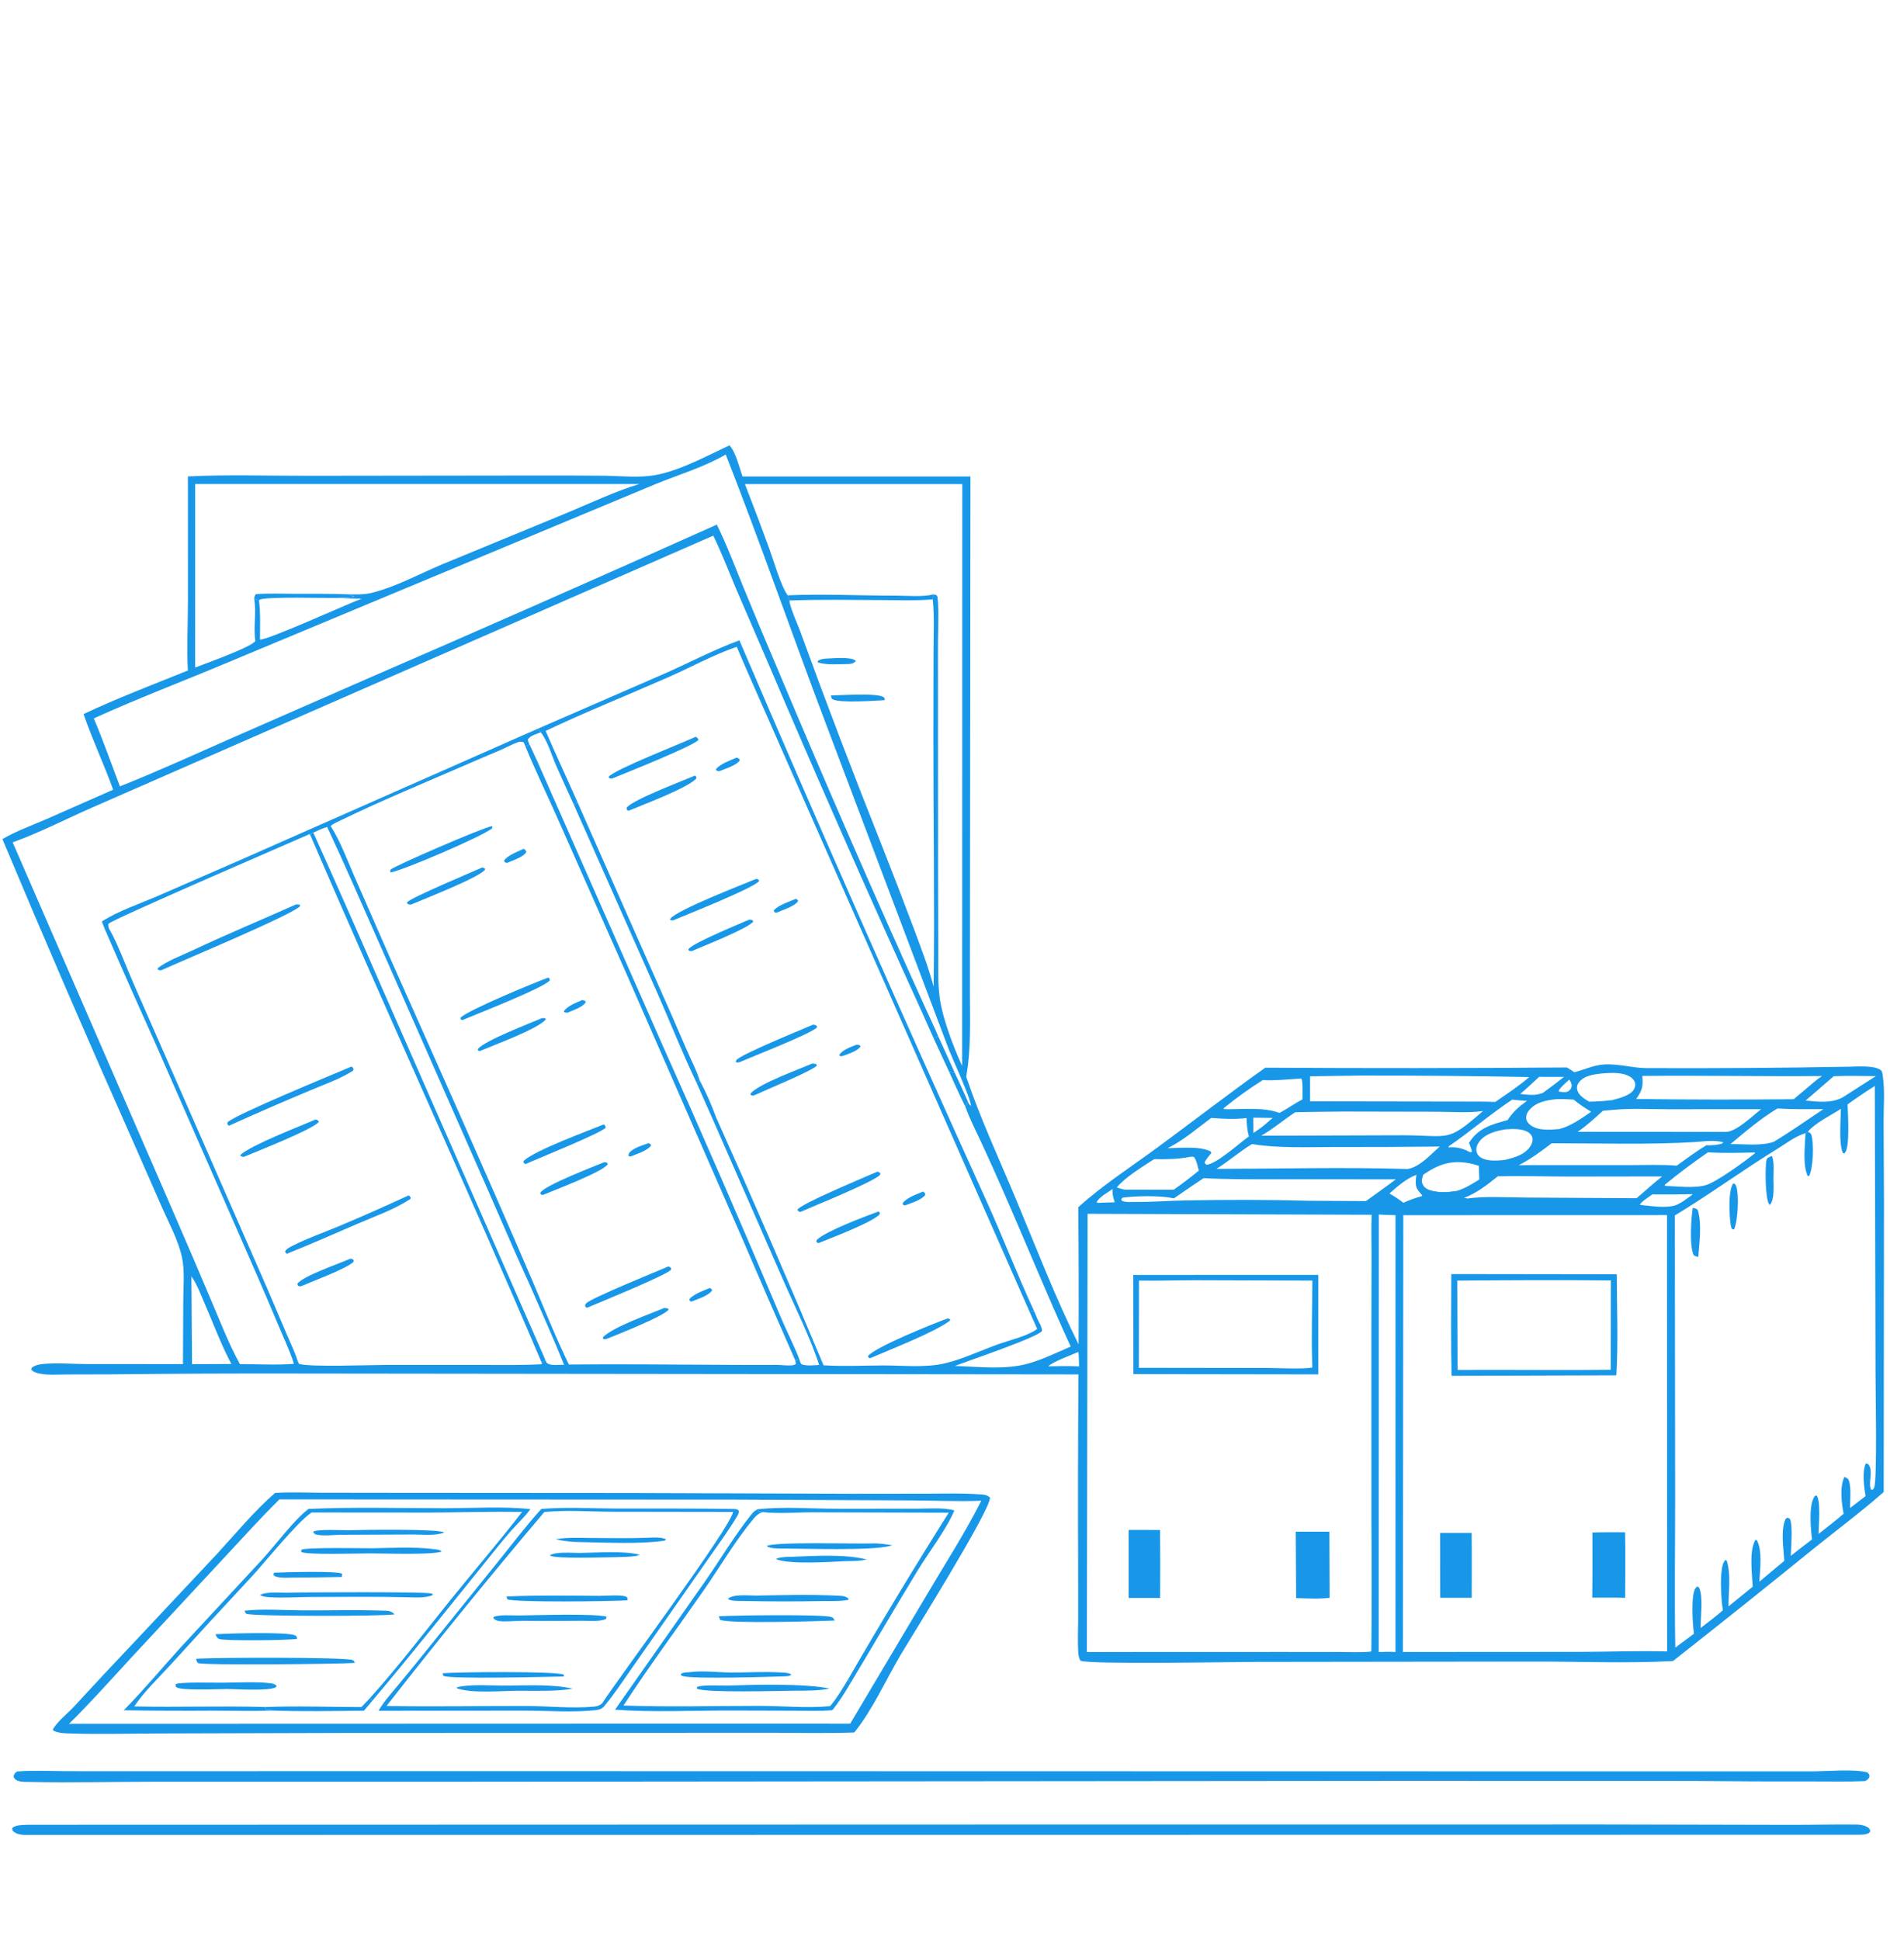
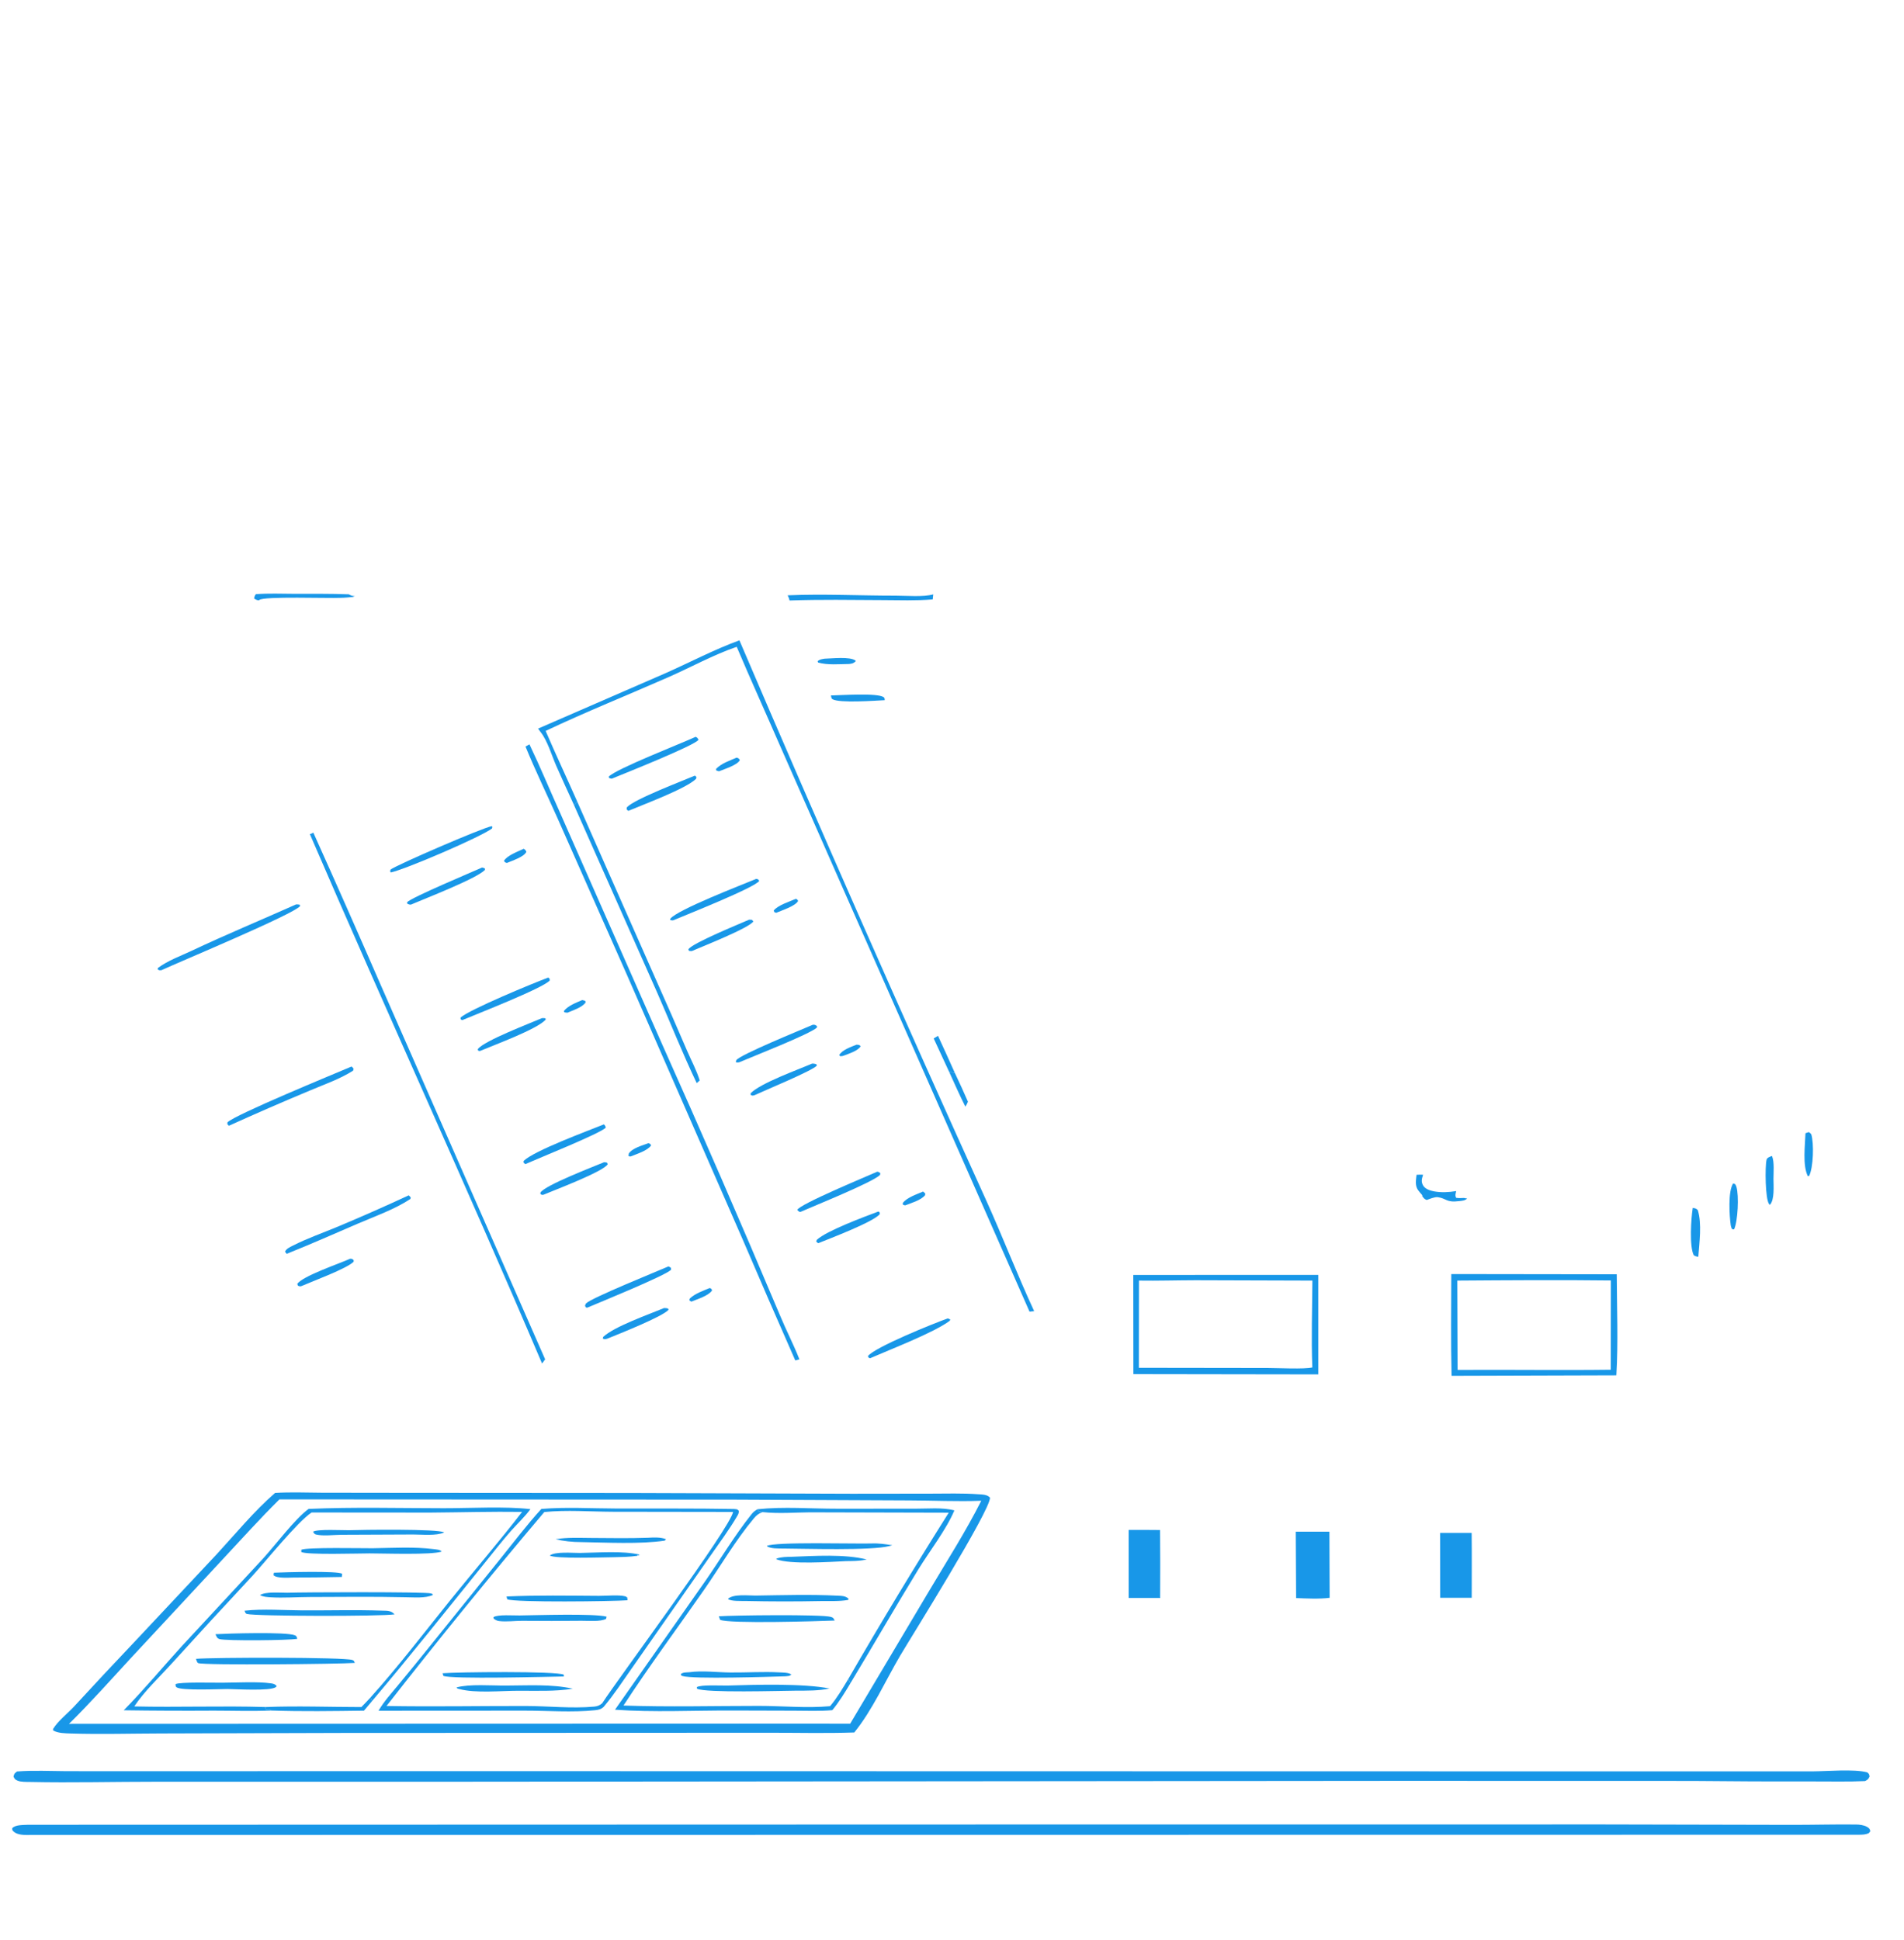
<svg xmlns="http://www.w3.org/2000/svg" width="160" height="163" viewBox="0 0 160 163" fill="none">
  <path d="M2.371 153.326L90.684 153.301L134.826 153.299L150.509 153.333C152.332 153.338 154.161 153.282 155.982 153.305C156.272 153.309 156.611 153.352 156.872 153.491C157.059 153.592 157.122 153.658 157.17 153.864L157.051 154.021C156.767 154.165 156.504 154.155 156.193 154.163L2.628 154.181C2.16 154.184 1.474 154.232 1.114 153.866C1.007 153.757 1.034 153.754 1.027 153.613C1.302 153.308 1.988 153.351 2.371 153.326Z" fill="#1897E8" />
  <path d="M1.428 148.849C2.809 148.74 4.226 148.816 5.611 148.823L12.138 148.826L34.662 148.82L105.241 148.834L144.537 148.84L152.316 148.839C153.513 148.834 155.833 148.625 156.914 148.925C157.072 149.066 157.07 149.063 157.103 149.275C156.987 149.516 156.964 149.522 156.731 149.654C155.327 149.719 153.902 149.68 152.495 149.685C149.071 149.693 145.648 149.679 142.225 149.643L117.527 149.637L37.115 149.709L13.139 149.709C9.609 149.707 6.054 149.801 2.527 149.727C2.212 149.721 1.735 149.741 1.452 149.609C1.251 149.516 1.227 149.468 1.137 149.278C1.193 149.018 1.222 149.019 1.428 148.849Z" fill="#1897E8" />
  <path d="M23.116 125.443C24.413 125.361 25.729 125.419 27.029 125.426L32.998 125.434L53.092 125.448L71.613 125.511L78.19 125.503C79.517 125.502 80.865 125.457 82.189 125.553C82.534 125.578 82.957 125.563 83.195 125.842C83.195 126.973 76.58 137.534 75.653 139.105C74.417 141.2 73.307 143.702 71.787 145.572C69.372 145.655 66.933 145.589 64.515 145.595L28.877 145.61L13.51 145.655C11.004 145.66 8.474 145.735 5.97 145.658C5.5 145.643 4.873 145.641 4.461 145.398L4.461 145.274C4.89 144.58 5.659 143.997 6.217 143.397C7.894 141.573 9.586 139.762 11.293 137.966L18.23 130.573C19.823 128.843 21.341 126.984 23.116 125.443ZM23.481 125.985C21.834 127.614 20.281 129.344 18.698 131.038L10.951 139.37C9.254 141.213 7.582 143.089 5.8 144.847L64.959 144.829L71.441 144.836L78.103 133.632C79.584 131.142 81.152 128.691 82.461 126.099C80.458 126.177 78.412 126.074 76.403 126.071L61.84 126.005L23.481 125.985Z" fill="#1897E8" />
  <path d="M63.668 126.813C65.865 126.583 68.133 126.773 70.341 126.77L76.885 126.768C77.939 126.775 79.183 126.641 80.2 126.912C79.521 128.526 78.099 130.352 77.16 131.887C75.226 135.051 73.372 138.266 71.458 141.443L71.284 141.079C74.008 136.364 76.822 131.705 79.726 127.103L68.458 127.074C67.033 127.061 65.483 127.212 64.075 127.053L63.725 126.979L63.668 126.813Z" fill="#1897E8" />
  <path d="M51.68 143.659L59.263 132.855C60.544 131.009 61.723 129.036 63.115 127.28C63.288 127.062 63.421 126.935 63.669 126.812L63.726 126.979L64.076 127.052C63.755 127.17 63.574 127.312 63.354 127.574C61.8 129.432 60.548 131.595 59.163 133.587C56.909 136.825 54.548 140.001 52.393 143.308C56.179 143.44 59.998 143.337 63.788 143.338C65.751 143.339 67.806 143.539 69.755 143.361C70.346 142.662 70.813 141.863 71.285 141.078L71.459 141.443C70.994 142.221 70.519 142.994 69.945 143.695C68.892 143.791 67.8 143.743 66.741 143.74L61.511 143.725C58.252 143.715 54.929 143.886 51.68 143.659Z" fill="#1897E8" />
  <path d="M25.933 126.786C29.712 126.622 33.521 126.726 37.304 126.728C39.534 126.73 42.421 126.559 44.575 126.805C44.096 127.456 43.476 128.026 42.94 128.633C42.221 129.447 41.555 130.308 40.871 131.153C37.678 135.093 34.538 139.07 31.259 142.937L31.137 142.627C33.492 140.005 35.646 137.178 37.859 134.432C39.853 131.959 41.932 129.554 43.874 127.037C41.303 127.001 38.74 127.076 36.17 127.095L26.185 127.087C24.983 127.88 22.346 131.179 21.179 132.445C18.89 134.897 16.617 137.366 14.363 139.851C13.339 140.979 12.126 142.109 11.284 143.382C14.964 143.468 18.642 143.321 22.323 143.433L22.324 143.625C22.477 143.682 22.546 143.674 22.705 143.663L22.791 143.725C21.185 143.794 19.574 143.737 17.967 143.736C15.444 143.752 12.921 143.742 10.398 143.705C12.078 142.001 13.625 140.134 15.238 138.362L22.092 130.972C23.127 129.844 24.788 127.613 25.933 126.786Z" fill="#1897E8" />
  <path d="M66.528 130.81C68.438 130.737 70.964 130.567 72.831 131.034L72.703 131.06C72.171 131.174 71.64 131.166 71.098 131.174C69.727 131.238 66.41 131.473 65.234 131.016L65.257 130.959C65.674 130.811 66.091 130.821 66.528 130.81Z" fill="#1897E8" />
  <path d="M57.913 140.509C59.023 140.354 60.257 140.521 61.377 140.531C62.755 140.545 64.148 140.443 65.523 140.523C65.823 140.54 66.254 140.527 66.499 140.699C66.353 140.853 66.2 140.825 65.997 140.851C64.684 140.893 58.224 141.102 57.35 140.827C57.229 140.789 57.267 140.799 57.207 140.67C57.398 140.501 57.663 140.53 57.913 140.509Z" fill="#1897E8" />
  <path d="M73.24 129.689C73.826 129.662 74.405 129.749 74.983 129.838C74.952 129.847 74.921 129.857 74.89 129.865C74.84 129.879 74.79 129.892 74.74 129.905C73.251 130.303 67.6 130.123 65.839 130.115C65.472 130.11 64.717 130.143 64.434 129.903C65.04 129.527 71.938 129.734 73.24 129.689Z" fill="#1897E8" />
  <path d="M60.406 135.81C61.613 135.72 69.034 135.636 69.816 135.859C70.04 135.923 70.036 135.966 70.139 136.165C68.763 136.221 61.286 136.45 60.515 136.104L60.406 135.81Z" fill="#1897E8" />
  <path d="M61.089 141.63C63.428 141.557 67.501 141.438 69.709 141.877C68.777 142.074 67.841 142.056 66.893 142.059C65.57 142.068 59.323 142.26 58.576 141.895L58.555 141.762C58.89 141.545 60.605 141.638 61.089 141.63Z" fill="#1897E8" />
  <path d="M63.484 134.069C65.776 134.036 68.108 133.961 70.396 134.078C70.737 134.095 71.079 134.087 71.321 134.356L71.266 134.434C70.528 134.569 69.701 134.515 68.949 134.53C66.85 134.572 64.752 134.569 62.654 134.523C62.349 134.514 61.373 134.563 61.172 134.346C61.604 133.918 62.884 134.069 63.484 134.069Z" fill="#1897E8" />
  <path d="M45.493 126.788C47.554 126.62 49.641 126.746 51.707 126.753C55.027 126.764 58.35 126.735 61.67 126.793C61.89 126.82 61.939 126.777 62.092 126.953C62.088 127.123 62.047 127.22 61.964 127.362C61.304 128.492 60.518 129.554 59.771 130.624L56.474 135.341L53.084 140.191C52.328 141.271 51.582 142.399 50.738 143.409C50.515 143.623 50.306 143.669 50.009 143.7C48.084 143.901 46.005 143.733 44.064 143.736L31.809 143.743C32.261 142.961 32.917 142.248 33.489 141.553C34.349 140.517 35.2 139.474 36.042 138.422L42.052 130.97C43.184 129.571 44.279 128.113 45.493 126.788ZM45.74 127.048C41.215 132.391 36.794 137.824 32.48 143.346C36.374 143.414 40.274 143.34 44.169 143.346C46.055 143.349 48.049 143.568 49.917 143.399C50.207 143.372 50.379 143.304 50.606 143.115C51.965 141.003 61.412 128.329 61.601 127.04L51.45 127.025C49.54 127.016 47.648 126.861 45.74 127.048Z" fill="#1897E8" />
  <path d="M48.727 130.486C50.238 130.467 52.354 130.283 53.795 130.64L53.712 130.643L53.636 130.713L53.624 130.643L53.555 130.725C52.901 130.824 52.241 130.828 51.581 130.845C50.821 130.849 46.614 131.001 46.203 130.7C46.669 130.352 48.104 130.491 48.727 130.486Z" fill="#1897E8" />
  <path d="M54.422 129.21C54.936 129.184 55.472 129.145 55.966 129.327L55.862 129.451C53.826 129.762 50.92 129.609 48.808 129.573C48.107 129.573 47.374 129.499 46.691 129.331C47.675 129.167 48.7 129.222 49.694 129.227C51.269 129.235 52.847 129.267 54.422 129.21Z" fill="#1897E8" />
  <path d="M37.195 140.594C38.376 140.491 46.796 140.401 47.373 140.715L47.389 140.865C46.269 140.886 37.828 141.112 37.254 140.811L37.195 140.594Z" fill="#1897E8" />
  <path d="M42.485 141.63C44.34 141.627 46.316 141.491 48.136 141.892C46.651 142.138 45.057 142.059 43.553 142.066C42.11 142.065 39.936 142.29 38.592 141.918C38.468 141.884 38.425 141.899 38.363 141.787C39.432 141.483 41.326 141.638 42.485 141.63Z" fill="#1897E8" />
  <path d="M42.566 134.143C45.146 134.03 47.752 134.076 50.334 134.092C50.937 134.095 52.008 133.989 52.546 134.131C52.611 134.148 52.659 134.202 52.715 134.238L52.731 134.463C51.542 134.557 43.266 134.658 42.626 134.381L42.566 134.143Z" fill="#1897E8" />
  <path d="M43.661 135.739C45.065 135.721 49.872 135.558 50.974 135.839L50.933 136.021C50.453 136.283 49.429 136.178 48.867 136.184C47.2 136.202 45.533 136.204 43.866 136.188C43.253 136.187 42.547 136.283 41.945 136.209C41.807 136.192 41.692 136.145 41.575 136.069C41.456 135.992 41.489 136.022 41.465 135.882C41.842 135.641 43.168 135.749 43.661 135.739Z" fill="#1897E8" />
  <path d="M23.017 132.146C23.846 132.107 28.423 131.974 28.751 132.239L28.724 132.504C27.365 132.532 26.006 132.549 24.647 132.554C24.238 132.555 23.267 132.641 22.984 132.354L23.017 132.146Z" fill="#1897E8" />
  <path d="M31.139 142.627L31.26 142.937L30.586 143.738C27.985 143.772 25.393 143.813 22.793 143.726L22.707 143.664C22.548 143.674 22.479 143.682 22.326 143.625L22.324 143.434C24.988 143.328 27.698 143.433 30.367 143.435C30.633 143.176 30.883 142.896 31.139 142.627Z" fill="#1897E8" />
  <path d="M18.105 137.314C19.112 137.254 24.094 137.101 24.789 137.408C24.945 137.477 24.925 137.548 24.981 137.701C24.245 137.837 19.017 137.882 18.456 137.726C18.222 137.661 18.204 137.515 18.105 137.314Z" fill="#1897E8" />
  <path d="M29.312 128.577C30.279 128.54 36.81 128.447 37.33 128.761C36.649 129.07 35.453 128.931 34.705 128.934L28.702 128.96C28.077 128.962 27.154 129.082 26.562 128.94C26.411 128.904 26.382 128.822 26.312 128.699C26.681 128.469 28.766 128.584 29.312 128.577Z" fill="#1897E8" />
  <path d="M18.658 141.391C19.852 141.386 21.631 141.281 22.767 141.442C22.977 141.471 23.12 141.505 23.254 141.677C23.227 141.706 23.205 141.741 23.172 141.764C22.698 142.104 19.805 141.924 19.123 141.919C18.506 141.917 15.219 142.076 14.83 141.769C14.738 141.697 14.761 141.618 14.75 141.511C15.077 141.315 18.042 141.398 18.658 141.391Z" fill="#1897E8" />
  <path d="M31.319 130.091C32.987 130.066 34.812 129.954 36.467 130.166C36.664 130.191 36.994 130.21 37.116 130.368C36.285 130.668 32.241 130.521 31.057 130.523C30.216 130.521 25.688 130.666 25.316 130.399L25.319 130.219C25.749 129.995 30.509 130.099 31.319 130.091Z" fill="#1897E8" />
  <path d="M20.547 135.339C22.133 135.163 23.83 135.304 25.43 135.311C27.649 135.321 29.884 135.255 32.1 135.333C32.529 135.348 32.85 135.307 33.159 135.646C31.999 135.823 21.473 135.812 20.749 135.611C20.608 135.571 20.607 135.465 20.547 135.339Z" fill="#1897E8" />
  <path d="M24.139 133.831C25.257 133.782 35.837 133.742 36.219 133.887C36.369 133.943 36.33 133.901 36.38 134.018C35.734 134.312 34.771 134.211 34.07 134.208C31.383 134.147 28.689 134.18 26.002 134.189C24.924 134.192 23.817 134.28 22.743 134.213C22.455 134.195 22.098 134.173 21.848 134.025C22.348 133.718 23.544 133.837 24.139 133.831Z" fill="#1897E8" />
  <path d="M16.469 139.383C17.981 139.257 28.946 139.238 29.611 139.481C29.769 139.539 29.749 139.582 29.819 139.726C28.544 139.825 17.101 139.933 16.656 139.743C16.552 139.698 16.509 139.488 16.469 139.383Z" fill="#1897E8" />
-   <path d="M61.299 37.419C61.834 37.997 62.127 39.279 62.395 40.038L81.548 40.037L81.515 74.576L81.507 83.27C81.506 85.674 81.62 88.093 81.191 90.467C82.382 93.991 83.978 97.414 85.411 100.845C87.095 104.881 88.693 109.049 90.637 112.958C90.656 109.117 90.647 105.275 90.612 101.434C92.659 99.582 95.069 98.032 97.289 96.399C100.305 94.18 103.276 91.878 106.327 89.712C114.777 89.766 123.227 89.76 131.677 89.693L132.306 90.095C132.965 89.924 133.598 89.646 134.267 89.513C135.637 89.24 137.007 89.744 138.386 89.749C144.069 89.773 149.751 89.733 155.434 89.629C156.099 89.618 157.532 89.504 158.061 89.928C158.19 90.032 158.204 90.326 158.226 90.481C158.396 91.644 158.286 92.95 158.287 94.129L158.317 100.872L158.295 125.366C156.407 127.03 154.365 128.545 152.407 130.126C148.49 133.304 144.55 136.451 140.587 139.569C136.698 139.776 132.74 139.607 128.843 139.612L105.587 139.641C103.699 139.638 91.528 139.872 90.798 139.541C90.658 139.313 90.629 139.108 90.611 138.845C90.548 137.955 90.598 137.033 90.603 136.14L90.6 131.741C90.577 126.323 90.587 120.904 90.629 115.485L24.845 115.411C19.702 115.399 14.559 115.422 9.416 115.48L5.607 115.489C4.878 115.49 4.068 115.562 3.354 115.418C3.106 115.368 2.78 115.29 2.628 115.07L2.676 114.916C2.967 114.703 3.284 114.639 3.637 114.606C4.846 114.495 6.153 114.615 7.373 114.617L15.375 114.618L15.401 109.207C15.408 108.06 15.532 106.752 15.287 105.626C14.98 104.219 14.226 102.83 13.643 101.517L11.163 95.874C7.418 87.459 3.765 79.003 0.203 70.506C1.349 69.831 2.697 69.349 3.916 68.819L9.51 66.355C8.736 64.215 7.759 62.146 7.022 59.999C9.869 58.658 12.868 57.516 15.786 56.338C15.689 54.439 15.787 52.492 15.794 50.587L15.791 40.03C19.134 39.868 22.538 39.986 25.888 39.98L45.261 39.956C47.139 39.952 49.017 39.959 50.895 39.975C52.24 39.996 53.669 40.158 55 39.931C57.074 39.576 59.378 38.32 61.299 37.419ZM62.134 53.803C60.018 54.577 57.987 55.648 55.925 56.565L45.214 61.222L45.447 61.536C46.005 62.245 46.371 63.497 46.739 64.34C47.23 65.445 47.729 66.546 48.235 67.644L55.247 83.451C56.352 85.966 57.365 88.533 58.548 91.01L58.798 90.782C59.334 91.792 59.796 92.835 60.187 93.911C63.284 100.806 66.291 107.742 69.207 114.719C70.885 114.822 72.572 114.735 74.252 114.731C75.953 114.728 77.774 114.943 79.44 114.545C80.986 114.175 82.483 113.437 83.987 112.912C84.905 112.592 86.428 112.231 87.158 111.66L86.514 110.21L86.904 110.17C85.486 107.117 84.275 103.958 82.886 100.889C75.798 85.272 68.881 69.576 62.134 53.803ZM45.447 61.536C45.082 61.678 44.582 61.79 44.357 62.13C44.371 62.294 44.417 62.397 44.49 62.543L44.16 62.73L44.012 62.376C43.807 62.302 43.694 62.304 43.485 62.378C43.012 62.546 42.545 62.812 42.082 63.012C40.819 63.545 39.559 64.084 38.303 64.63C35.085 66.025 31.826 67.378 28.669 68.91C28.378 69.051 28.035 69.191 27.782 69.396C28.608 70.699 29.17 72.24 29.788 73.657L32.876 80.704C36.843 89.618 40.846 98.534 44.691 107.504C45.712 109.885 46.672 112.328 47.806 114.653C52.245 114.605 56.688 114.665 61.128 114.681C62.5 114.691 63.873 114.693 65.246 114.685C65.646 114.684 66.052 114.749 66.449 114.726C66.614 114.717 66.754 114.706 66.889 114.602L66.83 114.312L67.177 114.217C67.222 114.376 67.252 114.505 67.356 114.635C67.825 114.793 68.345 114.71 68.834 114.69C68.156 112.532 66.784 109.777 65.858 107.654L59.941 94.153L58.548 91.01C57.365 88.533 56.352 85.966 55.247 83.451L48.235 67.644C47.729 66.546 47.23 65.445 46.739 64.34C46.371 63.497 46.005 62.245 45.447 61.536ZM91.395 101.99L91.334 138.811L107.538 138.805L112.43 138.807C113.336 138.808 114.28 138.864 115.182 138.776L115.239 138.715C115.274 135.118 115.276 131.521 115.244 127.924L115.241 112.083L115.256 105.385C115.259 104.287 115.208 103.164 115.273 102.071L91.395 101.99ZM1.065 70.778L14.42 101.503C15.574 104.159 16.714 106.822 17.841 109.49C18.57 111.205 19.264 112.994 20.164 114.623C21.66 114.611 23.213 114.716 24.699 114.596C24.339 113.438 23.782 112.297 23.316 111.179C22.201 108.508 21.032 105.868 19.874 103.217L12.993 87.522C11.574 84.38 10.178 81.226 8.806 78.062L8.561 77.428C9.96 76.531 11.658 75.969 13.185 75.316L20.188 72.264L45.214 61.222L55.925 56.565C57.987 55.648 60.018 54.577 62.134 53.803C68.881 69.576 75.798 85.272 82.886 100.889C84.275 103.958 85.486 107.117 86.904 110.17C87.07 110.54 87.226 110.995 87.441 111.333C87.513 111.507 87.554 111.64 87.57 111.828C87.269 112.348 81.291 114.366 80.243 114.772C82.168 114.832 84.405 115.103 86.283 114.605C87.55 114.27 88.769 113.661 89.975 113.146C87.982 108.799 86.185 104.369 84.263 99.99C83.666 98.625 83.053 97.266 82.425 95.915C81.98 94.958 81.472 93.983 81.125 92.985C81.223 92.842 81.273 92.727 81.341 92.568C80.988 91.758 80.622 90.953 80.242 90.156C79.776 89.113 79.304 88.073 78.826 87.037L78.463 87.254L77.459 85.01C72.993 75.199 68.647 65.333 64.419 55.414L61.861 49.483C61.233 47.989 60.644 46.467 59.942 45.007L20.589 62.231L7.668 67.887C5.487 68.846 3.301 69.977 1.065 70.778ZM26.331 69.961C26.236 70.009 26.143 70.079 26.036 70.078C24.42 70.79 9.431 77.253 9.109 77.623C9.098 77.771 9.112 77.869 9.154 78.012C9.827 79.125 10.643 81.334 11.21 82.616L15.959 93.428L22.475 108.304L24.152 112.244C24.45 112.946 24.808 113.666 25.028 114.396L25.129 114.601C26.076 114.884 31.034 114.688 32.429 114.687L40.382 114.688C42.077 114.687 43.79 114.724 45.482 114.631L45.55 114.568L45.812 114.22L31.91 82.57C30.076 78.355 28.216 74.152 26.331 69.961ZM117.924 102.105L117.89 138.808L132.8 138.799C135.224 138.791 137.674 138.694 140.094 138.761L140.085 102.099L117.924 102.105ZM157.545 91.252C156.765 91.743 156.001 92.259 155.255 92.8C155.296 93.555 155.458 96.334 155.054 96.838C155.032 96.865 155.005 96.887 154.98 96.912L154.861 96.875C154.507 96.098 154.686 94.088 154.697 93.17C153.788 93.755 152.679 94.266 151.935 95.065L151.996 95.126L151.72 95.219C150.917 95.436 150.031 96.118 149.313 96.56C146.411 98.345 143.654 100.372 140.742 102.13L140.771 125.755C140.771 129.981 140.704 134.217 140.782 138.44L142.352 137.273C142.238 136.541 142.079 134.047 142.47 133.464C142.532 133.372 142.544 133.371 142.619 133.312C142.782 133.381 142.744 133.329 142.809 133.473C143.124 134.173 142.904 135.963 142.904 136.796C143.535 136.307 144.179 135.829 144.782 135.304C144.629 134.507 144.463 131.867 144.884 131.214C144.935 131.135 144.945 131.132 145.005 131.079L145.099 131.124C145.48 132.274 145.244 133.766 145.253 134.978L147.283 133.325C147.242 132.231 146.963 130.367 147.503 129.402L147.614 129.388C148.127 130.239 147.894 131.921 147.844 132.902L149.943 131.149C149.882 130.144 149.613 128.53 150.059 127.612L150.211 127.523C150.326 127.578 150.406 127.574 150.446 127.707C150.661 128.426 150.504 129.941 150.486 130.732C151.075 130.264 151.67 129.804 152.27 129.351C152.164 128.441 151.962 126.439 152.507 125.703L152.644 125.641C153.032 126.084 152.826 128.233 152.816 128.891C153.525 128.333 154.244 127.783 154.927 127.192C154.751 126.336 154.586 124.877 154.999 124.093C155.221 124.211 155.336 124.233 155.402 124.502C155.563 125.154 155.467 126.035 155.469 126.712L156.775 125.706C156.642 125.03 156.482 123.672 156.761 123.035C156.771 123.01 156.792 122.991 156.807 122.969C156.936 123 156.968 122.978 157.048 123.1C157.442 123.705 156.928 124.658 157.262 125.196L157.317 125.147L157.186 125.119L157.264 125.21C157.431 125.14 157.432 125.134 157.498 124.969C157.759 124.316 157.606 116.522 157.606 115.316L157.545 91.252ZM7.885 60.361C8.674 62.237 9.356 64.171 10.077 66.076C13.2 64.83 16.262 63.437 19.338 62.078L30.387 57.238C40.365 52.916 50.315 48.53 60.238 44.08C61.081 45.792 61.761 47.605 62.483 49.372C63.434 51.696 64.404 54.012 65.391 56.32C69.391 65.855 73.523 75.331 77.788 84.746C78.135 85.507 78.504 86.265 78.826 87.037C79.304 88.073 79.776 89.113 80.242 90.156C80.622 90.953 80.988 91.758 81.341 92.568C81.422 92.729 81.436 92.825 81.592 92.918C81.569 92.24 80.022 88.953 79.692 88.07L69.344 60.659C66.515 53.187 63.906 45.626 60.988 38.19C59.185 39.238 57.078 39.87 55.149 40.651L46.08 44.431L19.055 55.698C15.341 57.263 11.553 58.689 7.885 60.361ZM16.402 40.67L16.401 56.089C17.187 55.784 21.24 54.332 21.456 53.851C21.277 52.687 21.566 51.45 21.355 50.297C21.499 50.377 21.598 50.44 21.765 50.443C21.772 50.433 21.778 50.422 21.787 50.414C22.13 50.086 27.678 50.286 28.584 50.234C28.956 50.233 29.323 50.191 29.693 50.154L29.795 50.069L29.834 50.1C29.672 50.078 29.557 50.063 29.407 49.99C29.374 49.974 29.343 49.955 29.31 49.938C29.923 49.942 30.574 49.973 31.174 49.829C33.163 49.354 35.16 48.265 37.047 47.465L47.52 43.146C49.478 42.34 51.736 41.262 53.734 40.669L16.402 40.67ZM62.599 40.675C63.299 42.469 63.979 44.271 64.639 46.081C65.002 47.076 65.621 49.237 66.192 50.022C66.263 50.175 66.314 50.288 66.348 50.455C68.945 50.363 71.568 50.41 74.168 50.422C75.57 50.429 76.981 50.483 78.38 50.364L78.425 49.944C78.463 49.949 78.563 49.959 78.595 49.972C78.643 49.99 78.694 50.007 78.731 50.042C78.922 50.228 78.826 53.306 78.821 53.838L78.829 73.755L78.845 79.842C78.85 81.187 78.79 82.592 78.979 83.925C79.213 85.577 80.142 88.035 80.853 89.565L80.864 40.672L62.599 40.675ZM78.38 50.364C76.981 50.483 75.57 50.429 74.168 50.422C71.568 50.41 68.945 50.363 66.348 50.455C66.289 50.807 67.073 52.574 67.248 53.052C69.429 59.05 71.701 65.013 74.064 70.939C74.999 73.305 75.914 75.68 76.807 78.062C77.402 79.659 78.015 81.256 78.458 82.906C78.549 75.934 78.43 68.949 78.434 61.975L78.447 54.761C78.45 53.311 78.533 51.805 78.38 50.364ZM26.331 69.961C28.216 74.152 30.076 78.355 31.91 82.57L45.812 114.22L45.909 114.476C46.241 114.817 46.958 114.651 47.401 114.678C46.475 112.363 45.434 110.085 44.445 107.798C43.237 105.169 42.104 102.498 40.939 99.849L31.89 79.307C30.434 76.027 29.016 72.736 27.494 69.487C27.084 69.609 26.716 69.776 26.331 69.961ZM115.866 102.048L115.858 138.811C116.322 138.804 116.805 138.774 117.267 138.81L117.27 102.103C116.804 102.086 116.329 102.09 115.866 102.048ZM114.358 90.373L110.089 90.434L110.089 92.539L124.396 92.561C124.816 92.569 125.239 92.571 125.659 92.587C126.616 91.924 127.631 91.264 128.509 90.496C123.792 90.408 119.075 90.367 114.358 90.373ZM112.952 93.398C111.582 93.417 110.21 93.415 108.842 93.454C107.887 94.087 106.977 94.863 105.989 95.427L117.931 95.391C121.878 95.404 121.564 96.032 124.619 93.354C123.395 93.528 122.043 93.415 120.807 93.414L112.952 93.398ZM101.145 98.994C100.305 99.551 99.472 100.117 98.645 100.694C98.617 100.687 98.59 100.68 98.562 100.675C97.462 100.445 95.477 100.483 94.345 100.631L94.238 100.737L94.259 100.887C94.596 101.043 95.029 100.995 95.395 100.997C96.801 101.004 98.202 100.89 99.608 100.865C103.054 100.803 106.536 100.797 109.982 100.893L114.784 100.922C115.623 100.315 116.472 99.717 117.299 99.093L107.913 99.088C105.658 99.086 103.398 99.114 101.145 98.994ZM105.21 96.13C104.169 96.76 103.253 97.572 102.225 98.213C107.582 98.204 112.943 98.06 118.298 98.226C119.352 98.029 120.198 97.018 120.991 96.339C117.97 96.373 114.95 96.387 111.929 96.381C109.768 96.381 107.507 96.483 105.365 96.153L105.21 96.13ZM138.005 90.405C138.096 91.264 137.994 91.642 137.496 92.342C141.907 92.4 146.318 92.406 150.729 92.361L151.611 91.622C152.1 91.219 152.586 90.765 153.11 90.412C148.076 90.458 143.04 90.349 138.005 90.405ZM125.871 98.837C124.94 99.575 124.131 100.229 123.022 100.658L123.291 100.707C124.767 100.491 126.624 100.619 128.143 100.623L137.531 100.679C138.246 100.068 138.942 99.431 139.679 98.848L131.883 98.86C129.879 98.853 127.874 98.795 125.871 98.837ZM142.554 95.954C138.524 96.2 134.429 96.062 130.391 96.062C129.498 96.751 128.637 97.387 127.632 97.901L130.118 97.9L137.004 97.899C138.295 97.899 139.617 97.839 140.903 97.944C141.721 97.353 142.53 96.753 143.392 96.228C143.873 96.234 144.276 96.235 144.737 96.072L144.816 95.982C144.121 95.784 143.263 95.886 142.554 95.954ZM135.842 93.233L134.703 93.331C134.019 93.945 133.335 94.59 132.572 95.101L145.021 95.109C145.894 95.116 147.287 93.751 147.992 93.201L140.141 93.204C138.724 93.203 137.253 93.12 135.842 93.233ZM28.584 50.234C27.678 50.286 22.13 50.086 21.787 50.414C21.778 50.422 21.772 50.433 21.765 50.443C21.896 51.519 21.852 52.651 21.845 53.735C22.433 53.828 29.182 50.751 30.391 50.304C29.787 50.294 29.186 50.285 28.584 50.234ZM101.784 93.934C100.623 94.795 99.411 95.845 98.117 96.477C99.145 96.468 100.798 96.279 101.732 96.749L101.802 96.867C101.599 97.124 101.361 97.389 101.219 97.687L101.371 97.868C102.211 97.836 104.192 96.011 104.947 95.493C104.809 94.973 104.77 94.48 104.753 93.944C103.812 94.059 102.728 94.013 101.784 93.934ZM99.998 97.206C98.983 97.399 98.02 97.419 96.992 97.394C96.055 98.001 94.541 98.923 93.848 99.775C94.073 99.848 94.292 99.925 94.528 99.958L98.633 99.965C99.355 99.457 100.058 98.921 100.742 98.359C100.626 97.981 100.573 97.527 100.332 97.212C100.191 97.183 100.144 97.176 99.998 97.206ZM16.085 107.25L16.138 114.623L19.442 114.61C18.587 112.993 17.93 111.218 17.201 109.536C16.881 108.796 16.556 107.896 16.085 107.25ZM109.356 90.624C108.278 90.677 107.193 90.813 106.114 90.756C104.977 91.472 103.886 92.256 102.842 93.106L102.826 93.188C102.945 93.196 103.065 93.207 103.185 93.207C104.59 93.204 106.186 93.026 107.524 93.513C108.183 93.165 108.796 92.708 109.455 92.378C109.43 92.013 109.51 90.835 109.356 90.624ZM147.459 96.836C146.165 96.867 144.818 96.906 143.525 96.824C142.274 97.685 141.059 98.597 139.882 99.561L139.946 99.647C141.003 99.681 142.242 99.851 143.268 99.606C144.161 99.394 146.676 97.551 147.472 96.903L147.459 96.836ZM149.365 93.139C147.968 93.978 146.668 95.083 145.42 96.133C146.544 96.115 148.006 96.313 149.059 95.938C150.491 95.075 151.836 94.12 153.226 93.195C151.941 93.196 150.649 93.222 149.365 93.139ZM130.831 92.356C130.001 92.43 129.082 92.591 128.508 93.274C128.359 93.452 128.243 93.677 128.249 93.916C128.256 94.173 128.403 94.377 128.596 94.526C129.258 95.034 130.266 94.932 131.044 94.867C132.029 94.603 132.874 93.987 133.711 93.416C133.191 93.102 132.709 92.784 132.241 92.394C131.77 92.367 131.303 92.335 130.831 92.356ZM126.529 94.894C125.735 95.013 124.826 95.251 124.308 95.928C124.137 96.151 124.025 96.435 124.071 96.722C124.111 96.972 124.263 97.157 124.473 97.28C125.016 97.6 125.827 97.524 126.432 97.466C127.242 97.271 128.189 97.032 128.645 96.244C128.756 96.052 128.824 95.821 128.773 95.597C128.716 95.35 128.529 95.181 128.313 95.076C127.797 94.826 127.088 94.847 126.529 94.894ZM119.589 98.711C119.485 99.04 119.408 99.275 119.584 99.598C119.752 99.907 120.186 100.045 120.502 100.103C121.12 100.216 121.756 100.183 122.372 100.08C123.071 99.881 123.695 99.493 124.309 99.109L124.27 97.954C124.022 97.87 123.769 97.802 123.513 97.75C121.959 97.446 120.881 97.826 119.589 98.711ZM134.525 90.204C133.867 90.292 133.116 90.372 132.678 90.954C132.567 91.102 132.506 91.268 132.522 91.457C132.553 91.835 132.855 92.127 133.148 92.323C133.275 92.409 133.406 92.487 133.537 92.566C134.186 92.557 134.817 92.519 135.461 92.442C136.027 92.281 137.075 92.063 137.341 91.457C137.425 91.268 137.452 91.087 137.366 90.892C137.222 90.565 136.868 90.377 136.546 90.28C135.92 90.092 135.172 90.149 134.525 90.204ZM154.097 90.427L151.734 92.474C152.781 92.573 153.913 92.725 154.873 92.191L157.634 90.421C156.456 90.408 155.275 90.38 154.097 90.427ZM127.08 92.396C125.242 93.611 123.554 95.081 121.727 96.329L121.738 96.412C121.763 96.41 121.788 96.408 121.813 96.407C121.934 96.398 122.054 96.398 122.174 96.404C122.295 96.411 122.414 96.425 122.533 96.447C122.652 96.468 122.768 96.497 122.884 96.533C122.999 96.569 123.112 96.612 123.222 96.662C123.388 96.739 123.518 96.855 123.694 96.788C123.645 96.524 123.542 96.281 123.446 96.031C124.213 94.773 125.372 94.473 126.688 94.115C127.153 93.404 127.637 92.991 128.319 92.5C127.903 92.48 127.494 92.444 127.08 92.396ZM116.759 100.283C117.172 100.522 117.554 100.77 117.934 101.062C118.45 100.823 118.966 100.647 119.512 100.495L119.525 100.43C119.403 100.289 119.27 100.146 119.163 99.994C118.896 99.614 118.991 99.145 119.039 98.713C118.24 98.987 117.386 99.719 116.759 100.283ZM142.182 100.341C141.072 100.364 139.963 100.369 138.853 100.358C138.612 100.544 137.907 100.974 137.802 101.222L137.91 101.25C138.737 101.333 140.05 101.545 140.836 101.257C141.306 101.084 141.794 100.677 142.208 100.389L142.21 100.333L142.182 100.341ZM129.342 90.48C128.816 90.96 128.298 91.458 127.755 91.919C128.407 91.987 129.033 92.088 129.658 91.828C130.256 91.39 130.849 90.952 131.425 90.485L129.342 90.48ZM90.619 113.601C90.185 113.784 88.276 114.503 88.102 114.81L88.195 114.8C89.02 114.797 89.856 114.763 90.678 114.811C90.661 114.419 90.673 113.988 90.619 113.601ZM105.321 93.914L105.326 95.207C105.671 94.959 106.036 94.722 106.357 94.443L106.938 93.932L105.321 93.914ZM93.508 99.907C93.103 100.179 92.388 100.572 92.15 101.006C92.266 101.084 92.206 101.07 92.326 101.066L93.676 101.022C93.559 100.638 93.445 100.315 93.508 99.907ZM131.868 90.716C131.557 91.005 131.211 91.282 130.976 91.641L131.02 91.73L131.114 91.736C131.368 91.76 131.656 91.822 131.866 91.635C132.043 91.477 132.048 91.4 132.081 91.176C132.024 91.014 131.989 90.838 131.868 90.716Z" fill="#1897E8" />
  <path d="M119.037 98.713C119.225 98.701 119.399 98.688 119.587 98.711C119.483 99.039 119.406 99.274 119.582 99.598C119.75 99.907 120.185 100.045 120.5 100.103C121.118 100.216 121.754 100.182 122.37 100.08C122.325 100.312 122.255 100.433 122.367 100.647C122.589 100.68 122.797 100.67 123.02 100.658L123.289 100.707C123.099 100.89 122.865 100.893 122.617 100.924C121.516 101.065 121.567 100.692 120.82 100.592C120.557 100.557 120.137 100.744 119.891 100.829C119.676 100.738 119.651 100.688 119.511 100.495L119.524 100.43C119.401 100.289 119.268 100.146 119.161 99.993C118.894 99.613 118.989 99.144 119.037 98.713Z" fill="#1897E8" />
  <path d="M69.29 55.346C69.884 55.335 71.434 55.146 71.901 55.51L71.891 55.582C71.695 55.75 71.593 55.761 71.35 55.791C70.518 55.801 69.552 55.897 68.75 55.67L68.707 55.557C68.898 55.392 69.047 55.394 69.29 55.346Z" fill="#1897E8" />
  <path d="M69.824 58.436C70.637 58.423 73.736 58.205 74.257 58.58C74.354 58.649 74.333 58.723 74.348 58.832C73.529 58.874 70.564 59.094 69.962 58.754C69.851 58.691 69.855 58.553 69.824 58.436Z" fill="#1897E8" />
  <path d="M66.191 50.021C69.208 49.893 72.251 50.05 75.271 50.048C76.177 50.048 77.573 50.175 78.424 49.943L78.38 50.364C76.981 50.482 75.57 50.428 74.168 50.422C71.567 50.409 68.945 50.363 66.347 50.455C66.313 50.287 66.263 50.175 66.191 50.021Z" fill="#1897E8" />
  <path d="M21.355 50.297C21.385 50.123 21.393 50.075 21.497 49.927C22.564 49.84 23.667 49.893 24.739 49.895C26.262 49.898 27.789 49.879 29.311 49.937C29.343 49.955 29.375 49.974 29.408 49.99C29.558 50.062 29.672 50.077 29.834 50.1L29.796 50.068L29.694 50.153C29.324 50.19 28.957 50.232 28.585 50.234C27.678 50.285 22.13 50.086 21.787 50.413C21.778 50.421 21.773 50.432 21.766 50.442C21.598 50.44 21.5 50.377 21.355 50.297Z" fill="#1897E8" />
  <path d="M145.645 99.435L145.807 99.495C145.867 99.592 145.879 99.599 145.918 99.726C146.143 100.458 146.039 102.617 145.722 103.298L145.556 103.28C145.496 103.173 145.46 103.08 145.442 102.957C145.324 102.151 145.201 100.083 145.645 99.435Z" fill="#1897E8" />
  <path d="M151.997 95.125C152.095 95.177 152.134 95.224 152.207 95.307C152.445 96.082 152.384 98.1 152.026 98.811L151.916 98.823C151.464 97.903 151.688 96.231 151.721 95.219L151.997 95.125Z" fill="#1897E8" />
  <path d="M148.89 97.13L148.909 97.144C149.118 97.612 149.029 98.544 149.031 99.06C149.033 99.621 149.136 100.821 148.727 101.24C148.706 101.217 148.683 101.196 148.663 101.172C148.337 100.749 148.314 98.04 148.448 97.46C148.495 97.253 148.72 97.212 148.89 97.13Z" fill="#1897E8" />
  <path d="M142.248 101.492C142.458 101.534 142.521 101.526 142.671 101.677C143.027 102.828 142.804 104.399 142.714 105.6C142.558 105.579 142.467 105.557 142.333 105.471C141.952 104.731 142.106 102.37 142.248 101.492Z" fill="#1897E8" />
  <path d="M121.016 128.803L123.669 128.803C123.69 130.62 123.673 132.439 123.674 134.256L121.026 134.257L121.016 128.803Z" fill="#1897E8" />
-   <path d="M133.815 128.766C134.727 128.736 135.645 128.751 136.559 128.749C136.602 130.582 136.569 132.424 136.566 134.258C135.648 134.23 134.724 134.247 133.805 134.243C133.824 132.417 133.827 130.591 133.815 128.766Z" fill="#1897E8" />
  <path d="M121.957 107.053L135.861 107.072C135.871 109.875 135.993 112.767 135.827 115.56L121.981 115.602C121.912 112.756 121.953 109.9 121.957 107.053ZM122.462 107.601L122.487 115.107C126.778 115.078 131.071 115.145 135.36 115.091L135.368 107.591C131.069 107.538 126.761 107.572 122.462 107.601Z" fill="#1897E8" />
  <path d="M29.42 105.766C29.608 105.768 29.58 105.775 29.718 105.879L29.721 106.011C29.159 106.593 26.224 107.67 25.336 108.062C25.191 108.105 25.178 108.079 25.04 108.034L24.98 107.884C25.407 107.223 28.544 106.166 29.42 105.766Z" fill="#1897E8" />
-   <path d="M26.523 94.065C26.683 94.107 26.694 94.11 26.801 94.237C26.557 94.799 21.322 96.852 20.487 97.207C20.368 97.204 20.312 97.177 20.203 97.13L20.221 97.023C21.183 96.178 25.181 94.645 26.523 94.065Z" fill="#1897E8" />
  <path d="M34.347 100.437L34.514 100.61L34.487 100.742C33.173 101.613 31.514 102.196 30.071 102.816C28.083 103.669 26.1 104.554 24.09 105.353L23.949 105.172C24.069 104.911 24.37 104.786 24.619 104.659C25.828 104.044 27.144 103.589 28.394 103.065C30.395 102.227 32.379 101.351 34.347 100.437Z" fill="#1897E8" />
  <path d="M29.539 89.616C29.629 89.669 29.66 89.731 29.718 89.817L29.667 89.963C28.573 90.668 27.215 91.13 26.02 91.641C23.744 92.59 21.483 93.573 19.236 94.592L19.105 94.456L19.116 94.305C19.715 93.671 28.062 90.244 29.539 89.616Z" fill="#1897E8" />
  <path d="M24.87 75.997C24.98 75.981 25.077 76.001 25.186 76.016L25.216 76.134C24.685 76.816 15.166 80.785 13.576 81.516C13.388 81.546 13.405 81.529 13.246 81.453L13.278 81.329C14.116 80.703 15.162 80.335 16.1 79.892C18.994 78.525 21.949 77.301 24.87 75.997Z" fill="#1897E8" />
  <path d="M26.33 69.961C28.216 74.152 30.075 78.355 31.909 82.569L45.811 114.22L45.55 114.568C39.207 99.666 32.446 84.949 26.035 70.078C26.143 70.079 26.235 70.009 26.33 69.961Z" fill="#1897E8" />
  <path d="M79.762 90.064L80.24 90.156C80.62 90.953 80.986 91.758 81.339 92.568C81.271 92.727 81.221 92.842 81.123 92.985C80.64 92.026 80.207 91.041 79.762 90.064Z" fill="#1897E8" />
  <path d="M78.824 87.036C79.302 88.073 79.774 89.113 80.24 90.155L79.761 90.063L78.461 87.254L78.824 87.036Z" fill="#1897E8" />
  <path d="M94.844 128.549C95.723 128.541 96.604 128.555 97.484 128.559C97.5 130.463 97.502 132.366 97.49 134.27L94.845 134.266L94.844 128.549Z" fill="#1897E8" />
  <path d="M108.887 128.698L111.715 128.701L111.735 134.257C110.801 134.368 109.855 134.314 108.918 134.278L108.887 128.698Z" fill="#1897E8" />
  <path d="M95.234 107.127L110.778 107.122L110.779 115.483L95.242 115.46L95.234 107.127ZM95.711 107.602L95.703 114.93L106.547 114.945C107.347 114.944 109.61 115.063 110.281 114.898C110.183 112.478 110.271 110.025 110.285 107.602L100.467 107.572C98.884 107.575 97.294 107.626 95.711 107.602Z" fill="#1897E8" />
  <path d="M48.928 84.029L49.173 84.093L49.214 84.224C48.927 84.652 48.138 84.892 47.687 85.091C47.594 85.096 47.513 85.072 47.422 85.053L47.387 84.944C47.759 84.491 48.406 84.254 48.928 84.029Z" fill="#1897E8" />
  <path d="M59.636 108.228C59.818 108.307 59.749 108.242 59.839 108.429C59.525 108.89 58.612 109.154 58.101 109.368C58.036 109.347 57.981 109.295 57.926 109.255L57.961 109.113C58.41 108.687 59.076 108.461 59.636 108.228Z" fill="#1897E8" />
  <path d="M54.485 96.057C54.641 96.114 54.624 96.08 54.715 96.241C54.425 96.68 53.537 96.948 53.066 97.146C52.912 97.189 52.995 97.186 52.816 97.138L52.837 96.934C53.133 96.463 53.98 96.251 54.485 96.057Z" fill="#1897E8" />
  <path d="M44.01 71.318C44.133 71.391 44.169 71.438 44.233 71.567C44.055 71.999 43.031 72.319 42.604 72.506C42.437 72.468 42.446 72.474 42.352 72.329C42.625 71.869 43.529 71.551 44.01 71.318Z" fill="#1897E8" />
  <path d="M55.802 109.909C55.936 109.905 56.015 109.919 56.143 109.949L56.179 110.055C55.691 110.628 51.954 112.11 51.033 112.481C50.85 112.528 50.854 112.551 50.664 112.484L50.682 112.34C51.616 111.456 54.516 110.449 55.802 109.909Z" fill="#1897E8" />
  <path d="M45.536 85.55C45.65 85.534 45.729 85.548 45.842 85.565L45.853 85.677C45.121 86.489 41.568 87.786 40.412 88.278C40.261 88.33 40.343 88.325 40.166 88.269L40.156 88.141C40.744 87.426 44.439 86.025 45.536 85.55Z" fill="#1897E8" />
  <path d="M50.755 97.658C50.855 97.65 50.92 97.671 51.017 97.696L51.071 97.824C50.7 98.453 46.512 100.029 45.659 100.392C45.492 100.399 45.575 100.417 45.414 100.329L45.418 100.199C45.827 99.575 49.834 98.045 50.755 97.658Z" fill="#1897E8" />
  <path d="M40.512 72.893C40.577 72.9 40.677 72.942 40.741 72.962L40.757 73.09C40.052 73.831 35.652 75.525 34.528 76.011C34.39 76.013 34.342 75.985 34.219 75.928L34.207 75.813C34.542 75.417 39.707 73.257 40.512 72.893Z" fill="#1897E8" />
  <path d="M50.751 94.474C50.855 94.582 50.869 94.605 50.907 94.752C50.405 95.257 45.248 97.323 44.141 97.816L43.996 97.686L44 97.547C44.903 96.675 49.327 95.049 50.751 94.474Z" fill="#1897E8" />
  <path d="M56.178 106.408C56.236 106.426 56.33 106.499 56.382 106.533L56.393 106.692C55.894 107.196 50.333 109.456 49.339 109.881L49.222 109.843L49.16 109.707C49.192 109.642 49.205 109.563 49.255 109.512C49.706 109.054 55.149 106.852 56.178 106.408Z" fill="#1897E8" />
  <path d="M46.077 82.139C46.216 82.262 46.171 82.183 46.199 82.384C45.635 83.031 40.093 85.191 38.844 85.718L38.712 85.65L38.699 85.508C39.383 84.846 44.94 82.553 46.077 82.139Z" fill="#1897E8" />
  <path d="M41.328 69.417L41.374 69.485L41.346 69.612C40.413 70.326 34.052 73.055 32.843 73.307L32.785 73.222L32.815 73.073C33.146 72.751 40.575 69.538 41.328 69.417Z" fill="#1897E8" />
  <path d="M44.16 62.73L44.491 62.543C45.39 64.423 46.186 66.345 47.042 68.244L55.553 87.542C58.97 95.166 62.302 102.829 65.549 110.531C66.061 111.771 66.689 112.972 67.177 114.217L66.831 114.313C65.325 110.899 63.837 107.477 62.367 104.047L52.67 81.881L46.852 68.756C45.959 66.749 44.993 64.762 44.16 62.73Z" fill="#1897E8" />
  <path d="M71.977 87.78C72.156 87.801 72.197 87.763 72.32 87.908C72.116 88.306 71.274 88.549 70.881 88.709C70.789 88.743 70.697 88.742 70.6 88.75L70.527 88.644C70.794 88.203 71.521 87.963 71.977 87.78Z" fill="#1897E8" />
  <path d="M66.879 75.525C67.045 75.607 66.984 75.545 67.066 75.709C66.818 76.144 65.699 76.493 65.225 76.698L65.071 76.643L65.019 76.508C65.356 76.063 66.358 75.752 66.879 75.525Z" fill="#1897E8" />
  <path d="M77.573 100.118L77.754 100.283L77.738 100.428C77.36 100.869 76.583 101.077 76.061 101.283L75.885 101.238L75.859 101.091C76.205 100.614 77.052 100.348 77.573 100.118Z" fill="#1897E8" />
  <path d="M61.907 63.658C62.07 63.72 62.081 63.718 62.173 63.866C61.976 64.285 60.863 64.624 60.43 64.805C60.345 64.799 60.271 64.764 60.191 64.736L60.168 64.617C60.599 64.144 61.335 63.907 61.907 63.658Z" fill="#1897E8" />
  <path d="M68.234 89.372C68.365 89.359 68.454 89.382 68.581 89.41L68.647 89.528C68.371 89.931 64.141 91.674 63.415 92.019C63.235 92.062 63.261 92.086 63.08 91.998L63.078 91.864C63.894 91.012 67.047 89.887 68.234 89.372Z" fill="#1897E8" />
  <path d="M62.944 77.278L63.181 77.283L63.305 77.419C63.015 77.955 58.916 79.573 58.135 79.913C58.062 79.922 57.973 79.905 57.9 79.899L57.844 79.771C58.145 79.255 62.139 77.634 62.944 77.278Z" fill="#1897E8" />
  <path d="M73.816 101.796L73.92 101.868L73.937 102.01C73.421 102.671 69.73 104.065 68.77 104.455C68.682 104.423 68.651 104.381 68.586 104.314L68.644 104.171C69.462 103.414 72.652 102.231 73.816 101.796Z" fill="#1897E8" />
  <path d="M58.376 65.178C58.472 65.206 58.413 65.179 58.527 65.305L58.484 65.45C57.604 66.292 54.062 67.596 52.802 68.134C52.757 68.113 52.697 68.042 52.66 68.007L52.672 67.84C53.301 67.149 57.293 65.643 58.376 65.178Z" fill="#1897E8" />
  <path d="M68.302 86.106C68.485 86.097 68.495 86.111 68.65 86.214L68.647 86.343C68.04 86.901 63.225 88.784 62.129 89.255C61.985 89.285 61.966 89.291 61.82 89.239C61.833 89.21 61.849 89.181 61.859 89.15C61.864 89.133 61.862 89.114 61.863 89.095C62.116 88.641 67.362 86.52 68.302 86.106Z" fill="#1897E8" />
  <path d="M79.643 110.78C79.716 110.797 79.784 110.836 79.852 110.867L79.819 110.973C78.466 111.987 74.768 113.401 73.109 114.129C72.961 114.058 73.024 114.112 72.93 113.956C73.437 113.222 78.548 111.163 79.643 110.78Z" fill="#1897E8" />
  <path d="M73.721 98.45C73.844 98.466 73.879 98.502 73.978 98.574L73.952 98.727C73.284 99.368 68.421 101.318 67.241 101.841C67.108 101.787 67.09 101.767 67 101.661C67.184 101.184 72.8 98.86 73.721 98.45Z" fill="#1897E8" />
  <path d="M63.548 73.847C63.745 73.886 63.697 73.873 63.803 74.019C63.415 74.59 57.656 76.871 56.584 77.325C56.489 77.35 56.411 77.321 56.316 77.303L56.335 77.191C56.951 76.426 62.243 74.389 63.548 73.847Z" fill="#1897E8" />
  <path d="M58.459 61.911C58.608 61.988 58.615 62.006 58.697 62.156C58.467 62.611 52.307 65.059 51.419 65.425C51.323 65.427 51.267 65.402 51.178 65.37L51.156 65.253C51.824 64.578 57.169 62.505 58.459 61.911Z" fill="#1897E8" />
  <path d="M48.508 67.356L55.143 82.365C56.022 84.328 56.885 86.299 57.733 88.276C58.082 89.087 58.541 89.943 58.798 90.782L58.548 91.01C57.365 88.533 56.351 85.966 55.246 83.451L48.234 67.644L48.508 67.356Z" fill="#1897E8" />
  <path d="M62.135 53.803C68.882 69.576 75.799 85.272 82.887 100.889C84.276 103.958 85.487 107.117 86.904 110.169L86.515 110.21L65.573 62.714C64.36 59.921 63.097 57.154 61.91 54.349C59.96 55.014 58.042 56.077 56.148 56.909C52.722 58.415 49.236 59.812 45.852 61.415C46.709 63.41 47.632 65.37 48.509 67.355L48.236 67.643C47.729 66.546 47.231 65.445 46.739 64.34C46.372 63.497 46.006 62.244 45.447 61.536L45.215 61.222L55.926 56.564C57.988 55.648 60.019 54.577 62.135 53.803Z" fill="#1897E8" />
</svg>